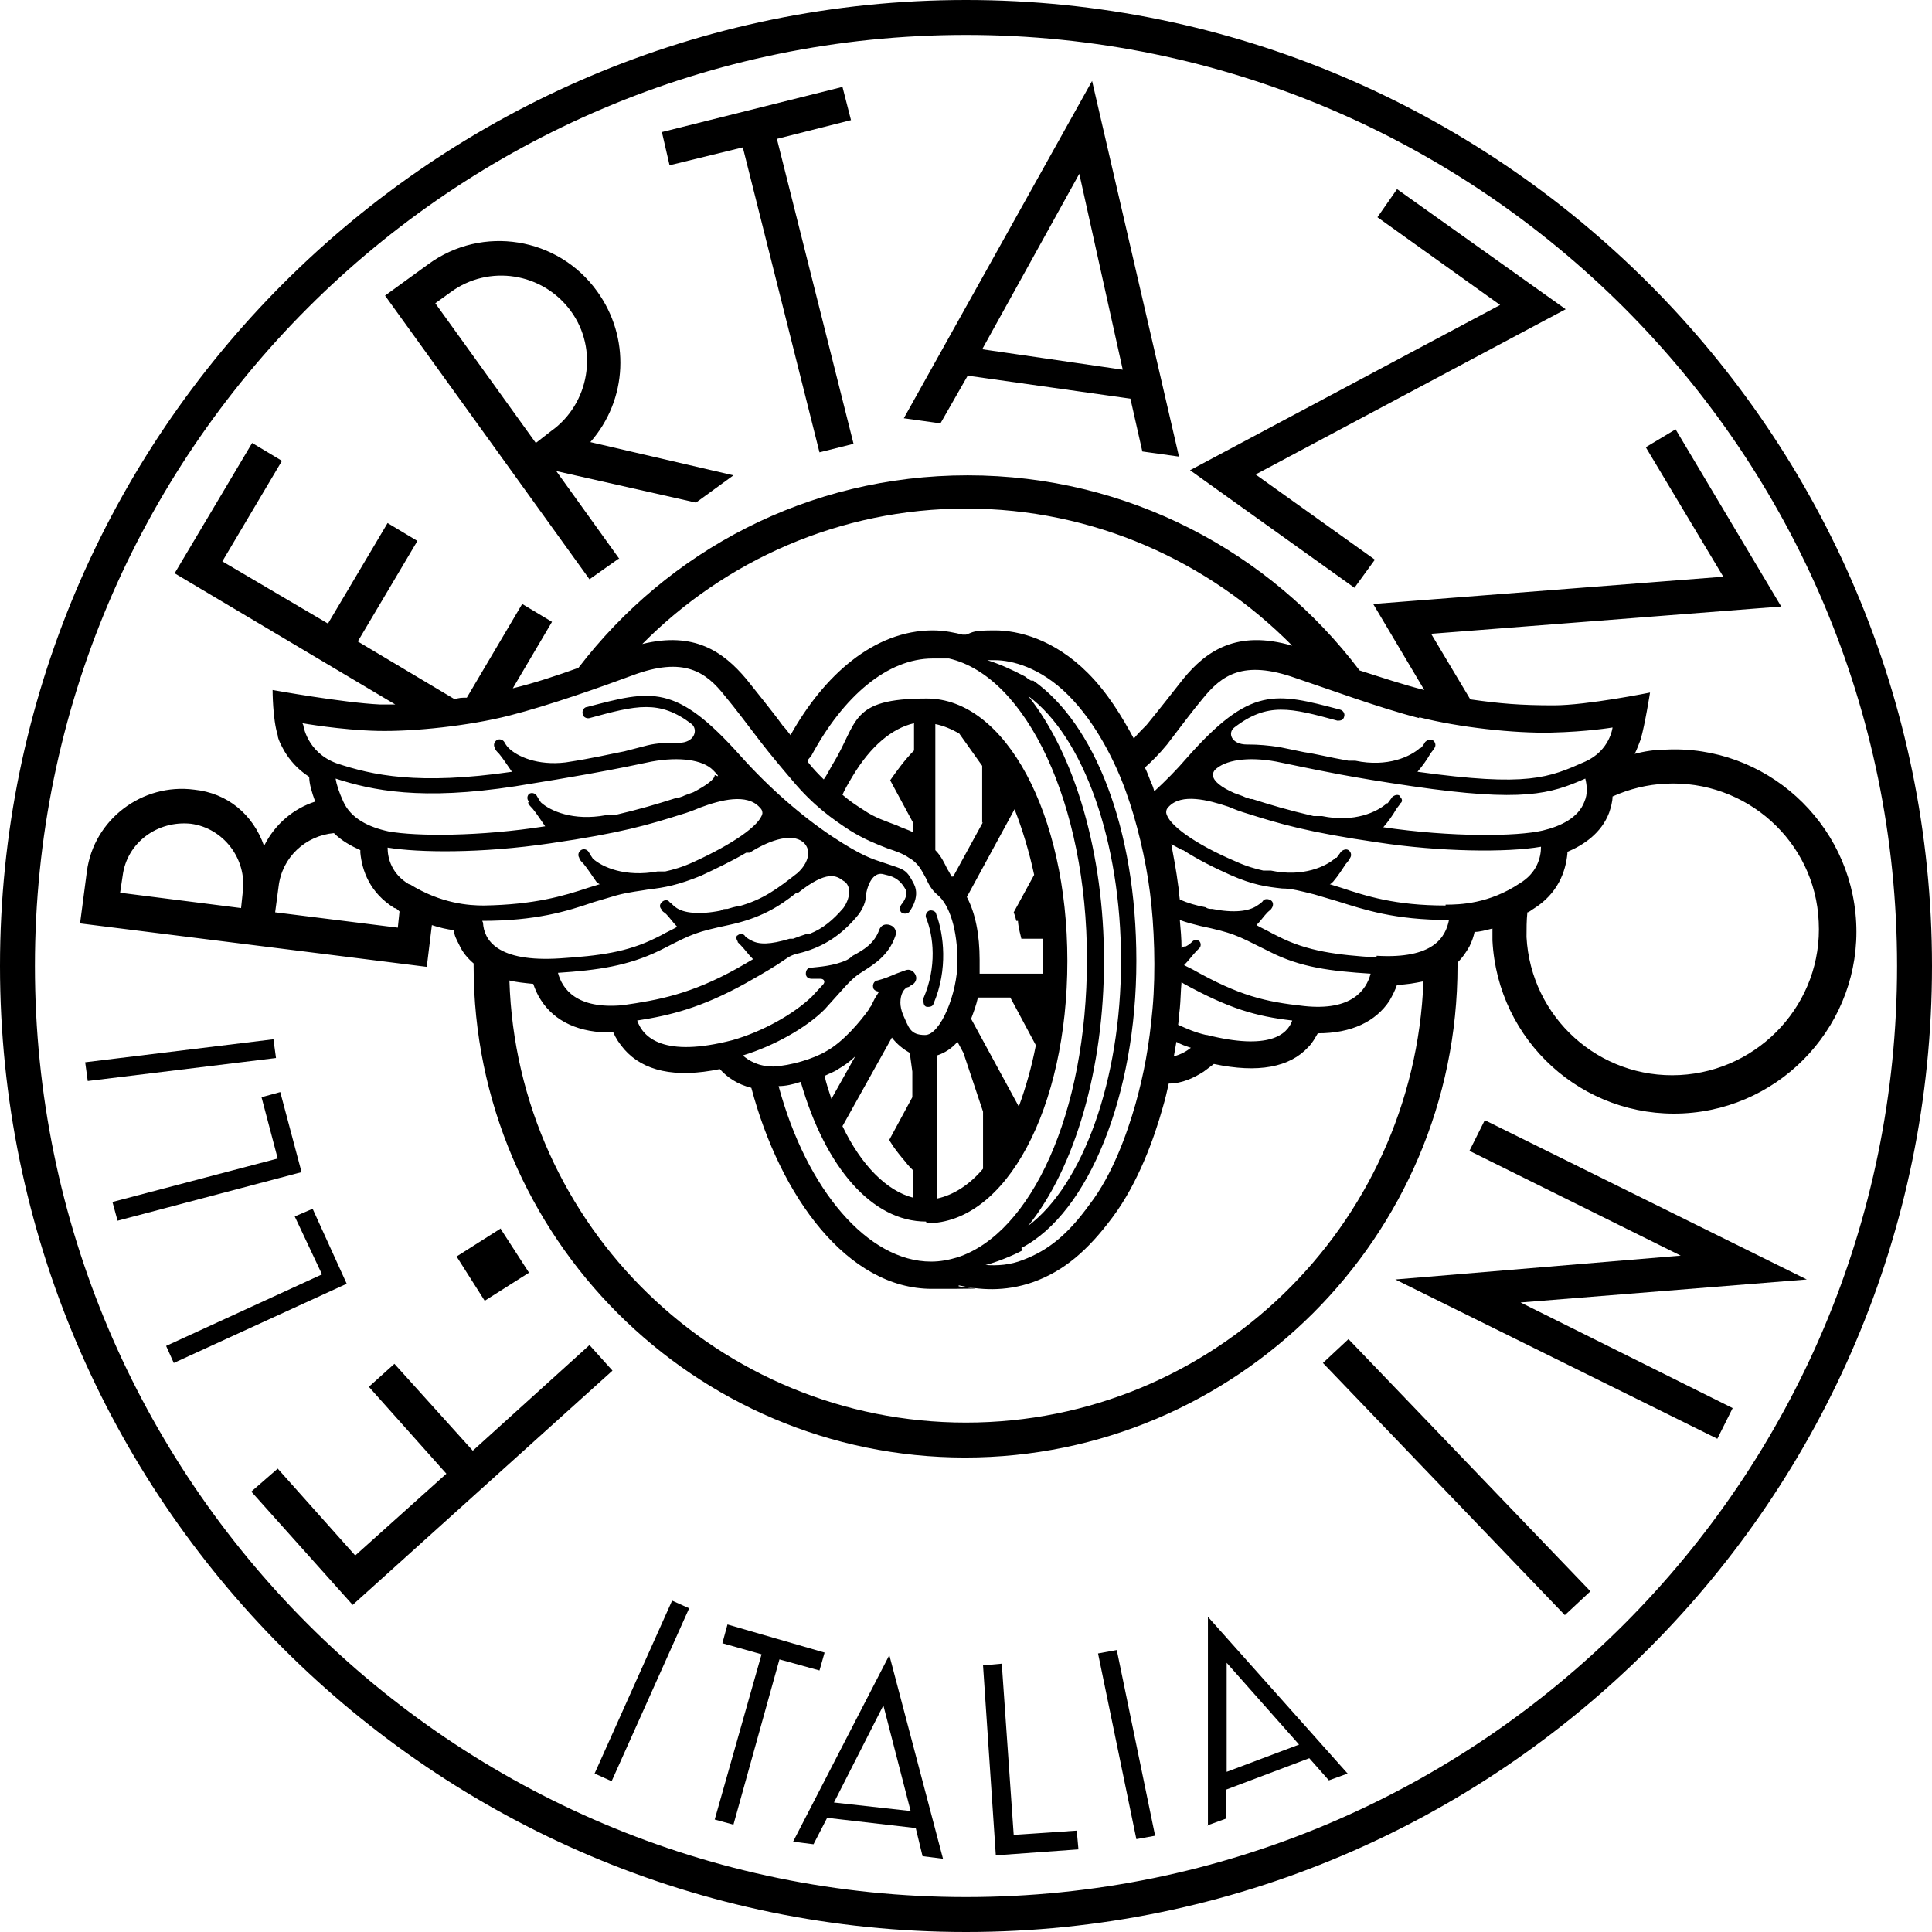
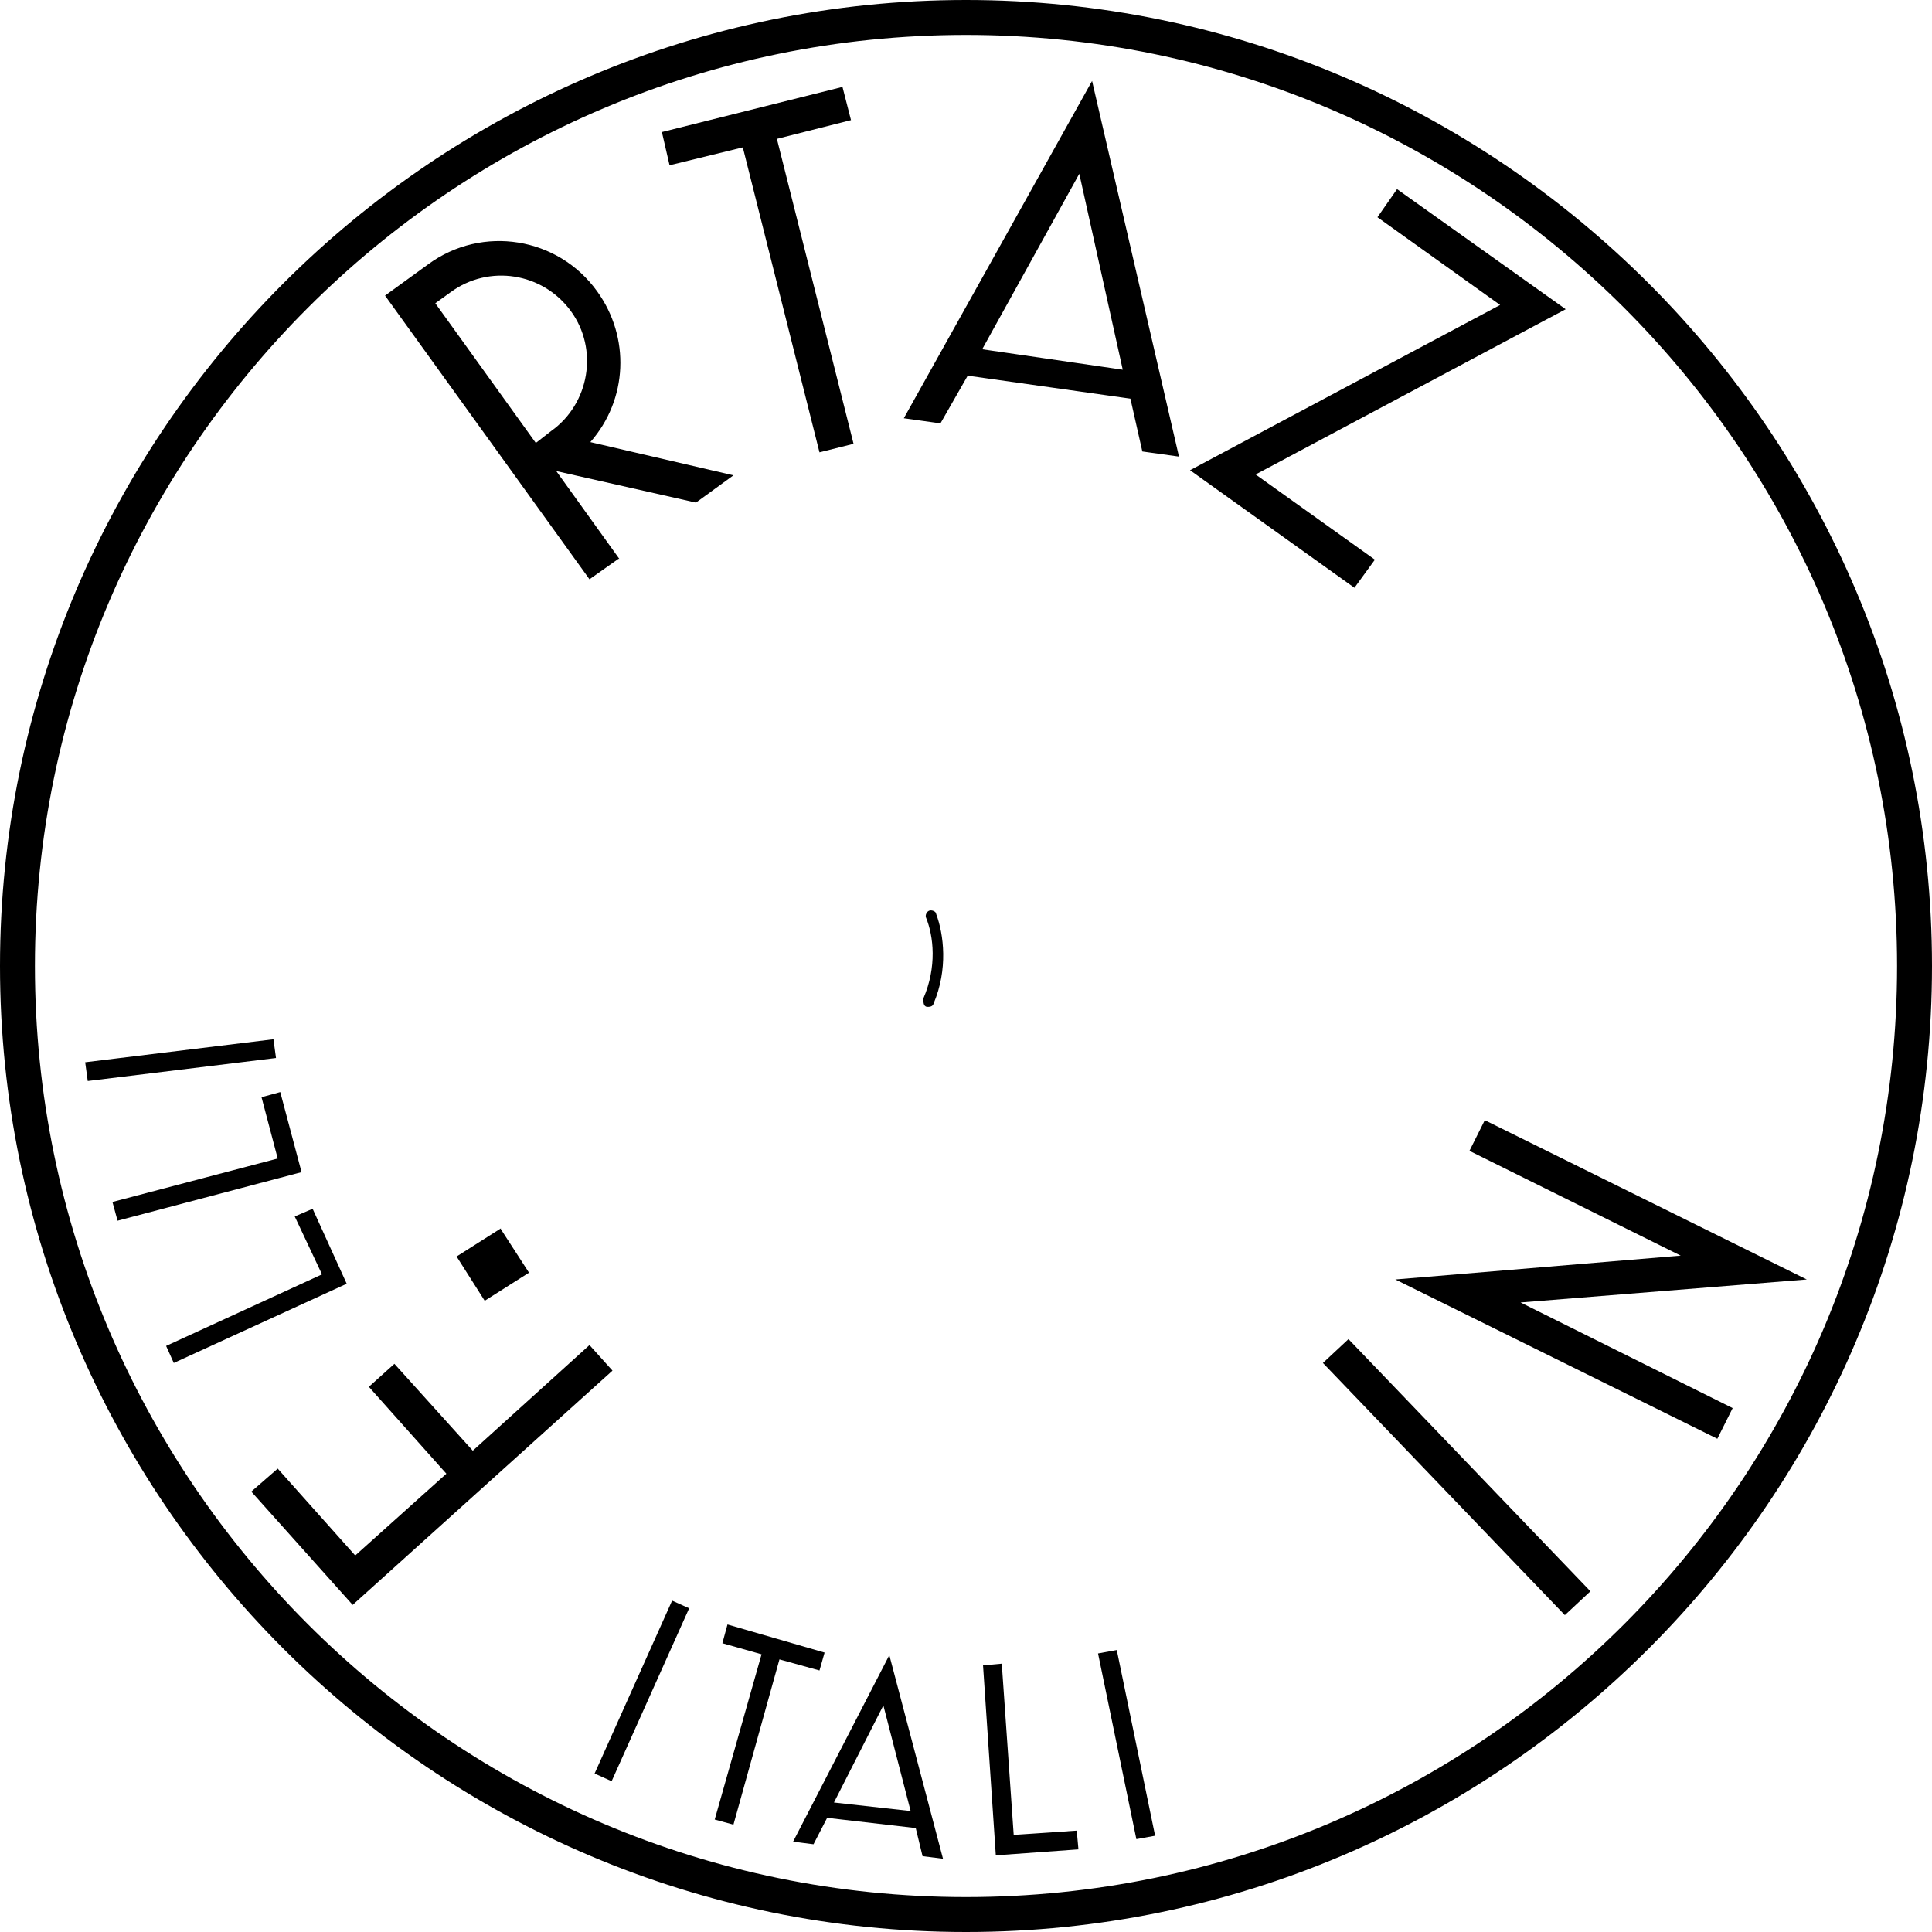
<svg xmlns="http://www.w3.org/2000/svg" viewBox="0 0 226.8 226.8">
  <path d="m113.4 0c-62.5 0-113.4 50.9-113.4 113.4s50.9 113.4 113.4 113.4 113.4-50.9 113.4-113.4-50.9-113.4-113.4-113.4zm0 222.7c-60.3 0-109.3-49-109.3-109.3s49-109.3 109.3-109.3 109.3 49 109.3 109.3-49 109.3-109.3 109.3z" />
  <path d="m10 124.7 22.1-2.7.3 2.2-22.1 2.7zm22.9 3.5-2.2.6 1.9 7.2-19.4 5.1.6 2.2 21.6-5.7m123.6-68.6 2.4-3.3-14-10 36.4-19.4-19.8-14.1-2.3 3.3 14.4 10.3-36.4 19.4m-103 86.7-2.1.9 3.2 6.8-18.3 8.4.9 2 20.3-9.3m32-85.1-7.4-10.3s16.4 3.7 16.4 3.7l4.4-3.2-16.8-3.9c4.4-5 4.7-12.3.8-17.7-4.6-6.4-13.5-7.8-19.8-3.2l-5.1 3.7 24 33.3 3.4-2.4zm-9.8-13.6-11.8-16.4 1.8-1.3c4.5-3.3 10.8-2.3 14.1 2.2s2.2 10.9-2.3 14.1zm50.7-7.9 19.1 2.7 1.4 6.2 4.3.6-10.2-44.1-22.1 39.6 4.3.6zm13.1-23.7 5.1 23-16.5-2.4zm-57.5 137.5-13.7 12.4-9.2-10.2-3 2.7 9.1 10.2-10.7 9.6-9.1-10.2-3.1 2.7 11.9 13.3 30.5-27.5m15.3-143.6 9 35.8 4-1-9-35.8 8.7-2.2-1-3.9-21.2 5.3.9 3.9m105.1 170.2-28.4-29.6 3-2.8 28.4 29.6zm-64.7 25.8-1.4-20.1-2.2.2 1.5 22.3 9.7-.7-.2-2.2m7 1-4.5-21.8 2.2-.4 4.5 21.8zm-74.6-71.6 3.3 5.1-5.2 3.3-3.3-5.2 5.2-3.3z" />
-   <path d="m171.1 113.4v-.4c.6-.6 1-1.2 1.4-1.9.3-.6.5-1.2.6-1.7.6 0 1.3-.2 2.1-.4v1.4c.6 11.8 10.6 20.9 22.4 20.3s20.9-10.7 20.3-22.4c-.6-11.8-10.7-20.9-22.4-20.3-1.2 0-2.5.2-3.6.5.3-.6.5-1.2.7-1.7.5-1.7 1.1-5.5 1.1-5.5s-7.4 1.5-11.3 1.5-6.3-.2-9.8-.7l-4.6-7.7 41.1-3.2-12.4-20.8-3.5 2.1 9.1 15.2-41.1 3.2 6 10.1c-2.4-.6-5.1-1.5-7.6-2.3-10.5-13.9-27.2-22.9-46-22.9s-35.2 8.9-45.7 22.6c-2.5.9-5.2 1.8-7.7 2.4l4.6-7.8-3.5-2.1-6.5 11c-.5 0-1 0-1.4.2l-11.4-6.8 7-11.8-3.5-2.1-7 11.8-12.4-7.3 7-11.8-3.5-2.1-9.1 15.3 25.9 15.4h-1.8c-4.3-.2-12.6-1.7-12.6-1.7s0 3.4.6 5.3c0 .4.4 1.2.8 1.9.6 1 1.5 2.1 2.9 3 0 .8.3 1.8.7 2.9-2.5.8-4.7 2.6-6 5.2-1.3-3.7-4.3-6.2-8.2-6.6-6.1-.8-11.8 3.5-12.6 9.6l-.8 6.1 40.7 5.1.6-4.9c.9.3 1.8.5 2.6.6 0 .6.3 1.1.6 1.7.4.9 1 1.6 1.7 2.2v.3c0 31.8 25.9 57.7 57.7 57.7s57.8-25.9 57.8-57.7zm-142.6-8.7-.2 1.9-14.2-1.8.3-2c.5-3.9 4.1-6.5 8-6.1 3.8.5 6.6 4.1 6.1 8zm133.1 7.7c-4.6-.3-8.1-.7-11.6-2.5l-.6-.3c-.7-.4-1.4-.7-1.9-1 .5-.5.9-1.1 1.3-1.5.2-.2.4-.3.5-.5.2-.3.2-.7-.1-.9s-.7-.2-.9 0c-.1.2-.4.4-.7.6-1 .7-2.8.9-5.3.4-.3 0-.5 0-.8-.2-1.1-.2-2.1-.5-3-.9-.1-.6-.1-1.2-.2-1.7-.2-1.6-.5-3.2-.8-4.8.4.2.9.5 1.3.7h.1c1.7 1.1 3.7 2.1 5.5 2.9 2.7 1.2 4.3 1.4 6.1 1.6 1.1 0 2.2.3 3.8.7l2.7.8c3.2 1 6.7 2.2 13.1 2.2-.4 2-1.8 4.6-8.5 4.2zm-23.3 7.9c.1-.6.1-1.2.2-1.9.1-1 .1-2 .2-3.1l.3.2c5.3 2.9 8.4 3.8 12.7 4.3-.6 1.7-2.8 3.5-10 1.7h-.1c-1.3-.3-2.2-.7-3.3-1.2zm1.5 2.7c-.5.4-1.2.8-2 1 .1-.6.2-1.1.3-1.7.5.3 1.1.5 1.7.7zm.2-9.2-1-.5c.6-.6 1-1.2 1.5-1.7l.3-.3c.2-.2.2-.6 0-.8s-.6-.2-.8 0-.4.4-.8.6c-.2 0-.3 0-.5.2 0-1.1-.1-2.2-.2-3.3.8.3 1.6.5 2.4.7 3.8.8 4.3 1.1 7.5 2.7l.6.3c3.7 1.9 7.3 2.3 11.9 2.6-.5 1.9-2.2 4.4-7.8 3.8-4.6-.5-7.6-1.2-13.1-4.3zm29.7-7.5c-5.9 0-9.3-1.1-12.3-2.1l-1.3-.4c.1 0 .3-.2.4-.3.6-.7 1.1-1.5 1.5-2.1.2-.2.4-.5.5-.7.2-.3.1-.7-.2-.9s-.7 0-.9.2c-.1.2-.3.4-.5.7h-.1c-1.1 1-3.8 2.3-7.6 1.5-.4 0-.7 0-.9 0-.9-.2-2-.5-3.3-1.1-4.7-2-7.9-4.3-8.1-5.7 0-.2 0-.4.3-.7 1.5-1.6 4.6-.8 7 0 .7.3 1.5.6 2.2.8 3.8 1.2 7.1 2.2 15.4 3.4 7.2 1.1 15.1 1.2 19.1.5 0 1.3-.5 3.1-2.5 4.3-3.6 2.4-7 2.5-8.7 2.5zm-5.4-12.9c-.3-.2-.7 0-.9.2-.1.2-.3.4-.5.7h-.1c-1.1 1-3.8 2.3-7.6 1.5-.5 0-.8 0-1 0-3-.7-5-1.3-7.2-2h-.2l-.6-.2c-.4-.2-.8-.3-1.3-.5-1.6-.7-2.4-1.4-2.5-2 0 0-.1-.3.2-.7 1.2-1.2 3.9-1.6 7.2-1l2.9.6c2.5.5 5.6 1.2 13.1 2.3 13 1.9 16.2.9 20.3-.9.2.8.3 1.8-.1 2.7-.7 1.9-2.8 2.9-4.9 3.4-3 .7-10.7.8-18.8-.4h.1c.6-.7 1.1-1.4 1.5-2.1.2-.3.4-.5.5-.7.3-.2.2-.6-.1-.8zm31.2-1.4c9.5-.5 17.6 6.8 18 16.2.5 9.5-6.9 17.5-16.3 18-9.5.5-17.5-6.8-18-16.2 0-1 0-1.9.1-2.9.2 0 .5-.3.7-.4 2.9-1.8 3.8-4.4 4-6.5v-.2c1.9-.8 4-2.2 4.9-4.6.2-.6.4-1.3.4-1.9 2-.9 4.1-1.4 6.2-1.5zm-28.9-7.8c4.7 1.2 11.2 1.9 15.5 1.8s7.2-.6 7.2-.6-.3 2.7-3.2 4c-4.3 1.9-6.7 3-19.7 1.2.6-.7 1.1-1.4 1.5-2.1.2-.3.4-.5.5-.7.2-.3.1-.7-.2-.9s-.7 0-.9.2c-.1.2-.3.5-.5.7h-.1c-1.1 1-3.8 2.3-7.6 1.5-.4 0-.7 0-.8 0-2.3-.4-3.8-.8-5.2-1l-2.9-.6c-1.3-.2-2.5-.3-3.6-.3h-.2c-1.9 0-2.3-1.4-1.5-2 3.9-3 6.6-2.3 12.1-.8.3 0 .7 0 .8-.5.1-.3-.1-.7-.5-.8-7.6-2-10.5-2.8-18 5.7-1.2 1.4-2.5 2.7-3.8 3.9-.1-.4-.2-.7-.4-1.1-.2-.5-.4-1.1-.7-1.7.7-.6 1.7-1.6 2.6-2.7 1.3-1.7 3.1-4.1 4.2-5.4 2.2-2.7 4.7-4.6 10.9-2.4 3.6 1.2 9.8 3.5 14.5 4.7zm-60.3 52.2c.3.4.6.7.9 1v3.2c-3.1-.8-6.1-3.8-8.3-8.4l5.8-10.4c.6.8 1.4 1.4 2.1 1.8l.3 2.2v3l-2.7 5c0 .1.6 1.1 1.9 2.6zm-8.7-7.4c-.3-.9-.6-1.8-.8-2.7.6-.3 1.2-.5 1.6-.8.7-.4 1.4-.9 2-1.5zm11.2 14.6c9.3 0 16.5-13.5 16.5-30.8s-7.3-30.8-16.5-30.8-8 2.8-11.1 7.8c-.4.7-.7 1.3-1 1.7-.6-.6-1.3-1.3-1.9-2.1 0-.2.2-.4.4-.6 3.8-7.1 9-11.5 14.3-11.5h.2.7.3.7c9.1 2.1 16.2 17.1 16.2 35.3s-6.6 32.2-15.2 35c-1 .3-2 .5-3.1.5-7.4 0-14.6-8.4-17.9-20.6.8 0 1.7-.2 2.6-.5 2.9 10.1 8.4 16.4 14.7 16.4zm10.7-35.5c0 .6.4 2.1.4 2.1h2.5v2.5 1.6h-7.4c0-.5 0-1 0-1.6 0-3-.5-5.5-1.5-7.4l5.6-10.3c.9 2.3 1.7 4.9 2.3 7.7l-2.4 4.4s.2.5.3 1zm2.1 14.6c-.5 2.6-1.2 5-2 7.2l-5.6-10.3c.3-.8.6-1.6.8-2.5h3.8l.7 1.3zm-6.2-26.2-3.5 6.4s0 0-.2 0c0 0-.3-.6-.5-.9-.3-.6-.7-1.5-1.4-2.2v-14.8c1 .2 1.9.6 2.8 1.1l2.7 3.8v6.7zm0 34v6.7c-1.6 1.9-3.5 3.1-5.4 3.5v-16.8c.9-.3 1.7-.8 2.4-1.6l.7 1.3zm-8.2-33.9v1.1c-.6-.3-1.3-.5-1.9-.8-1.3-.5-2.6-.9-3.9-1.8-.8-.5-1.7-1.1-2.5-1.8.2-.5.6-1.2 1.2-2.2 2.1-3.5 4.6-5.6 7.2-6.2v3.2c-1.1 1.1-2.1 2.5-2.8 3.5zm13.5-14.9c6.5 4.8 10.9 17.1 10.9 31.1s-4.5 26.3-10.9 31.1c5.5-6.8 8.9-18.5 8.9-31.1s-3.4-24.2-8.9-31.1zm-.8 64.8c7.9-4.1 13.5-18 13.5-33.7s-5-27.9-12.1-32.9c0 0 0 0-.2 0 0 0-.2 0-.3-.2-.2 0-.3-.2-.5-.3-1.5-.8-3.1-1.5-4.4-1.9h.9c1.9 0 5.3.8 8.6 4.1s5.6 8 6.8 11.4c1.2 3.3 2.3 7.8 2.8 11.8.5 3.8.7 9.2.3 13.6s-1 7.6-2 11.2c-1 3.5-2.7 8.3-5.4 11.8-2.6 3.6-4.9 5.4-7.8 6.5-1.5.6-3 .7-4.4.6 1.2-.3 3.2-1.1 4.3-1.7zm-6.5-86.8c15 0 28.5 6.2 38.3 16.1-6.5-1.9-10.1.6-12.8 3.9-1.1 1.4-2.9 3.7-4.3 5.4-.3.3-1.1 1.1-1.5 1.6-1.4-2.6-3.1-5.4-5.4-7.7-4-4-8.2-5-10.9-5s-2.5.2-3.4.5h-.4c-.8-.2-2.1-.5-3.5-.5-6.9 0-12.8 5.3-16.7 12.3-.3-.4-.6-.8-.9-1.1-1.3-1.8-3.2-4.1-4.3-5.5-2.7-3.2-6.1-5.6-12.2-4.1 9.7-9.8 23.2-15.9 38-15.9zm-77.9 25.2s4.5.8 8.8.9 10.8-.6 15.5-1.8 10.9-3.4 14.4-4.7c6.1-2.3 8.7-.4 10.9 2.4 1.1 1.3 2.9 3.7 4.2 5.4 1 1.3 2.5 3.1 3.7 4.5 2.5 3 4.8 4.6 6.8 5.9 1.6 1 3.1 1.6 4.4 2.1.9.3 1.8.6 2.5 1.1 1.1.6 1.5 1.5 2 2.4.3.7.7 1.4 1.3 1.9 1.5 1.2 2.4 4.2 2.4 7.9s-2 8.6-3.8 8.6-1.9-.9-2.6-2.4c-.2-.5-.3-1-.3-1.4 0-1 .4-1.6.8-1.8 0 0 .2 0 .4-.2.5-.2.8-.7.6-1.2s-.7-.8-1.2-.6l-1.1.4c-.7.3-1.4.6-2.2.8-.3 0-.6.4-.5.8 0 .3.4.5.7.5-.2.3-.3.5-.5.8l-.3.6s0 0 0 0c0 .2-.3.4-.4.7-1 1.4-3 3.8-5 4.9-1.5.9-4.2 1.7-6.2 1.8-1.8 0-2.9-.7-3.6-1.3 3.6-1.1 7.4-3.2 9.6-5.4l1.8-2c.9-1 1.6-1.8 2.6-2.4 1.4-.9 3.1-1.9 3.9-4.2.2-.5 0-1.1-.6-1.3s-1.1 0-1.3.6c-.6 1.6-1.8 2.3-3.1 3-.2.2-.5.4-.7.5-1.5.7-3.3.8-4.2.9-.4 0-.6.3-.6.7s.3.6.7.6h1c.5 0 .6.4.3.7l-1.3 1.4c-2.2 2.1-5.8 4.1-9.3 5.1-8.1 2.1-10.5-.3-11.2-2.3 3.9-.6 7.5-1.5 12.6-4.3 2.5-1.4 3.8-2.2 4.5-2.7.9-.6 1-.7 2.3-1 2.5-.7 4.5-2 6.3-4.1.8-.9 1.2-1.9 1.2-2.9.2-1 .8-2.4 1.9-2.2l.8.2c1 .3 1.5.9 1.9 1.6.4.8-.5 1.8-.5 1.8-.2.3-.2.7 0 .9s.7.2.9 0c0 0 1.4-1.7.6-3.3s-1.1-1.7-2.6-2.2l-.9-.3c-1.5-.5-2.6-.8-6.1-3.1-3.6-2.4-7.4-5.7-10.8-9.5-7.6-8.5-10.4-7.7-18-5.7-.3 0-.6.4-.5.8 0 .3.4.6.8.5 5.5-1.5 8.2-2.2 12 .7.8.7.3 2.2-1.5 2.2h-.2c-1.1 0-2.3 0-3.5.3l-2.7.7c-1.6.3-3.6.8-6.9 1.3-3.3.4-5.7-.7-6.7-1.7-.2-.2-.4-.5-.5-.7-.2-.3-.6-.4-.9-.2s-.4.6-.2.9c0 .2.3.5.5.7.5.6 1 1.4 1.5 2.1-11 1.6-16.4.4-20.6-1-3.5-1.3-3.9-4.5-3.9-4.5zm51.1 25.7.3.3c.5.5.9 1.1 1.5 1.7-.5.3-1.2.7-1.9 1.1-5.4 3-9.2 3.7-13.4 4.3-5.4.5-7.1-1.9-7.6-3.8 4.6-.3 8.2-.8 11.9-2.6l.6-.3c3.3-1.7 3.8-1.9 7.5-2.7 3.8-.8 6-2.2 8-3.8h.2c3.4-2.7 4.5-2 5.3-1.4.4.2.6.6.7 1.1 0 .7-.2 1.4-.7 2.1-1.2 1.4-2.4 2.4-3.9 3 0 0-.2 0-.3 0-.6.2-1.2.4-1.7.6-.2 0-.3 0-.4 0-2.3.7-3.6.7-4.5.2-.4-.2-.7-.4-.8-.6-.2-.2-.6-.2-.8 0-.2 0-.2.5 0 .7zm-24.6-16.4c0 .2.3.5.5.7.5.6 1 1.4 1.5 2.1-7.6 1.2-15.1 1.2-18.4.6-2.3-.5-4.4-1.5-5.3-3.5-.5-1.1-.8-2-.9-2.7 4.3 1.4 10.1 2.6 21.1.9 7.5-1.2 10.6-1.8 13.1-2.3l2.9-.6c3.3-.6 6-.2 7.2 1s.2.5.2.6c0 .5-1 1.2-2.5 2-.5.2-.9.3-1.3.5l-.6.2h-.2c-2.2.7-4.2 1.3-7.2 2 0 0-.4 0-1 0-3.8.7-6.5-.5-7.6-1.5-.2-.3-.4-.6-.5-.8-.2-.3-.6-.4-.9-.2-.2.2-.3.6 0 .9zm-15.3 14.7-14.4-1.8.4-3c.4-3.5 3.2-6 6.5-6.3.9.9 2 1.5 3.1 2v.3c.2 2.1 1.1 4.7 4 6.5.2 0 .4.2.6.4zm1.3-5.1c-2-1.2-2.5-3-2.5-4.3 3.6.6 11 .7 19.1-.5 8.3-1.2 11.6-2.2 15.4-3.4.7-.2 1.5-.5 2.2-.8 2.4-.9 5.5-1.7 7 0 .3.3.3.5.3.7-.3 1.4-3.5 3.6-8.1 5.7-1.3.6-2.4.9-3.3 1.1-.2 0-.4 0-.9 0-3.8.7-6.5-.5-7.6-1.5-.2-.3-.4-.6-.5-.8-.2-.3-.6-.4-.9-.2s-.4.6-.2.9c0 .2.3.5.5.7.5.6 1 1.4 1.5 2.1 0 0 .2.2.4.3l-1.3.4c-3 1-6.4 2-12.3 2.1-1.7 0-5-.2-8.7-2.5zm8.6 4.3c6.3 0 9.9-1.1 13.1-2.2l2.7-.8c1.5-.4 2.7-.5 3.8-.7 1.8-.2 3.4-.5 6.1-1.6 1.7-.8 3.6-1.7 5.3-2.7h.4c2.7-1.7 5-2.2 6.2-1.3.4.3.6.7.7 1.2 0 .9-.5 1.8-1.3 2.5-2.3 1.8-4 3.1-6.9 3.9-.4 0-.9.2-1.3.3-.3 0-.6 0-.8.2-2.5.5-4.4.3-5.3-.4-.3-.2-.5-.5-.7-.6-.2-.3-.6-.3-.9 0s-.3.6 0 .9c0 .2.3.3.5.5.4.4.8 1 1.3 1.5-.5.3-1.2.6-1.9 1l-.6.3c-3.4 1.7-6.7 2.1-11.2 2.4-7.5.5-9-2.2-9.1-4.2zm56.8 58.9c-29 0-52.7-23.1-53.6-51.9.8.2 1.8.3 2.8.4.2.6.5 1.3.9 1.9 1.6 2.5 4.5 3.9 8.5 3.8.3.7.7 1.3 1.3 2 2.2 2.5 5.9 3.4 11.2 2.3.9 1 2.1 1.8 3.7 2.2 3.4 12.8 11.3 23.6 21.2 23.6s2.2-.1 3.2-.4c2.3.5 5.3.8 8.7-.4 3.6-1.3 6.4-3.7 9.3-7.6 3-4 4.9-9.3 5.9-12.9.3-1 .5-1.9.7-2.8 1.6 0 3-.7 4.1-1.4l1.2-.9c5.2 1.1 8.9.4 11.1-2 .5-.5.8-1.1 1.1-1.6 4 0 6.8-1.4 8.4-3.8.4-.7.7-1.3.9-1.9 1.1 0 2.1-.2 3.1-.4-1.1 28.7-24.7 51.8-53.7 51.8zm28.3 47.3 2.2-.8v-3.4l9.8-3.7 2.3 2.6 2.2-.8-16.4-18.4v24.5zm2.3-19.1 8.5 9.6-8.5 3.2z" />
  <path d="m108.8 118.2c.3 0 .7 0 .8-.4 1.7-4 1.2-8.1.3-10.5 0-.3-.5-.5-.8-.4s-.5.5-.4.8c.9 2.2 1.3 5.8-.3 9.5 0 .5 0 .9.4 1zm-15.7 98 2.4.3 1.6-3.1 10.4 1.2.8 3.3 2.4.3-6.3-23.9zm4.8-4.6 5.8-11.4 3.2 12.4zm-1.1-17.6-11.4-3.3-.6 2.2 4.6 1.3-5.5 19.4 2.2.6 5.4-19.4 4.7 1.3m-24.4 13-2-.9 9.1-20.3 2 .9zm102.5-77.6-1.8 3.6 24.8 12.3-33.5 2.8 37.8 18.7 1.8-3.6-24.9-12.4 33.6-2.7" />
</svg>